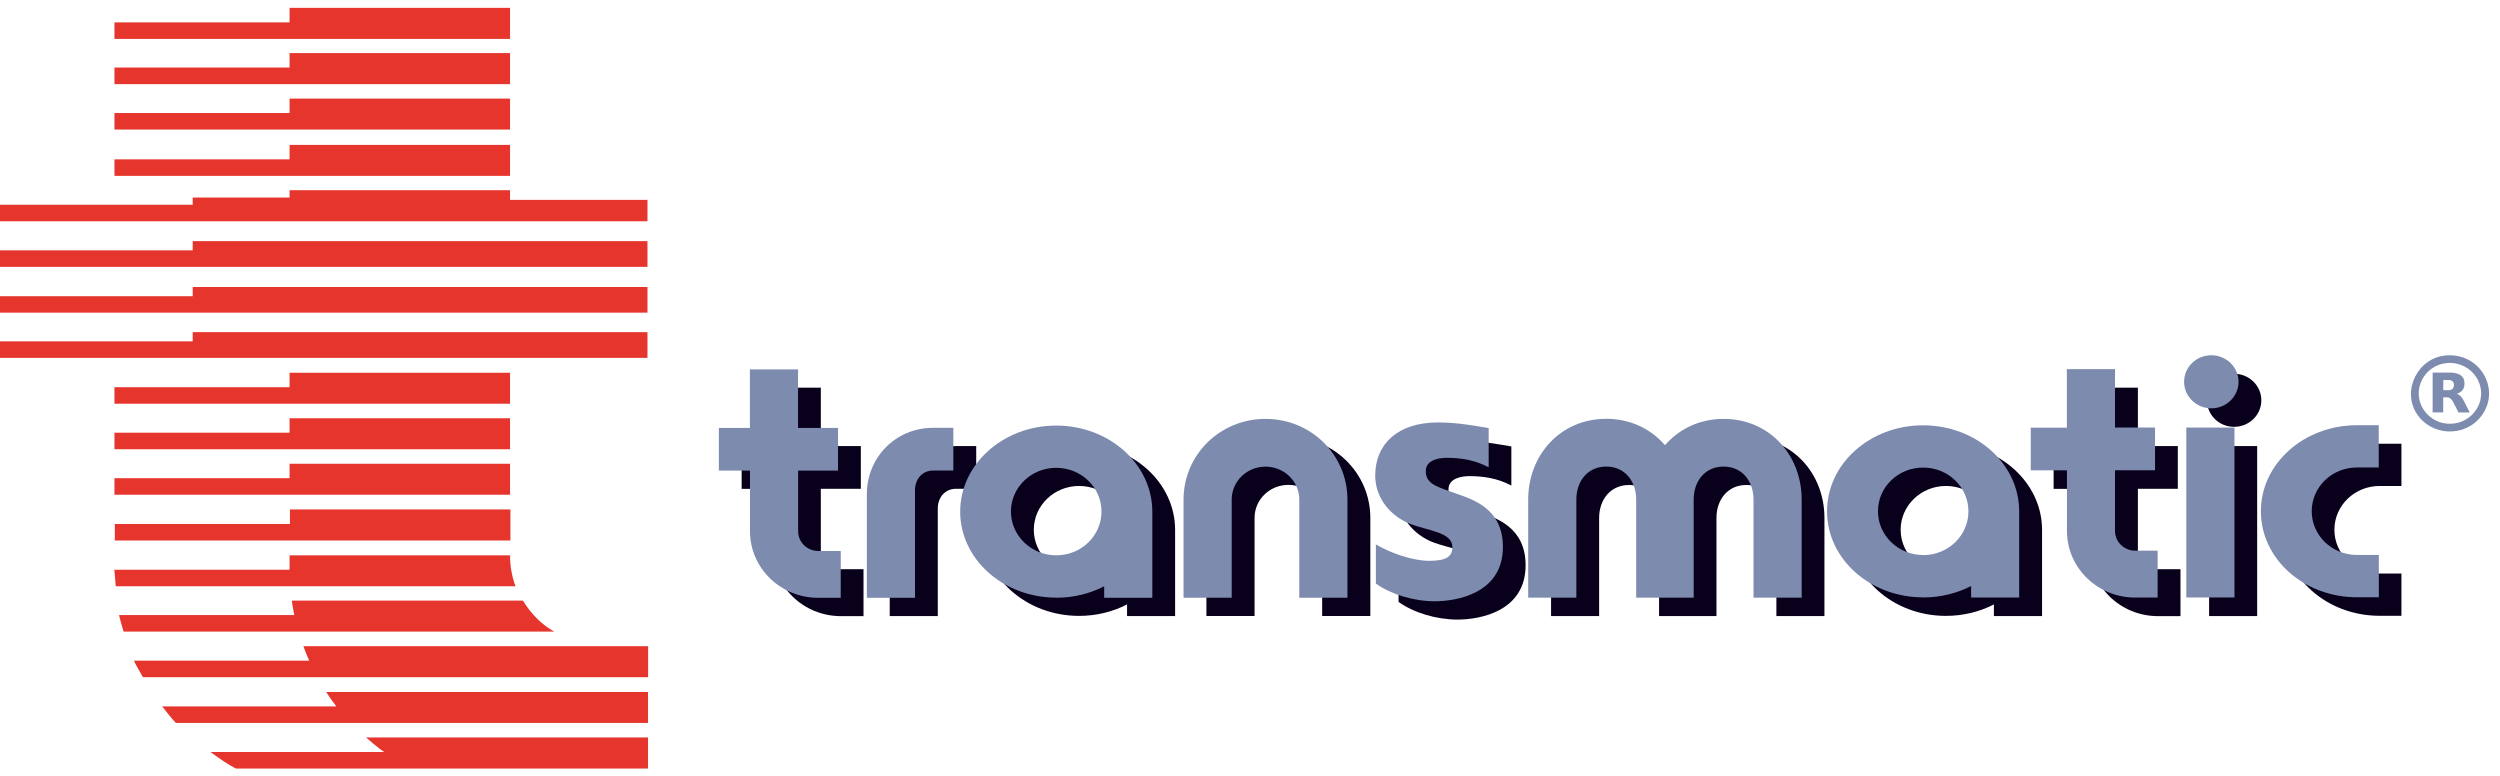
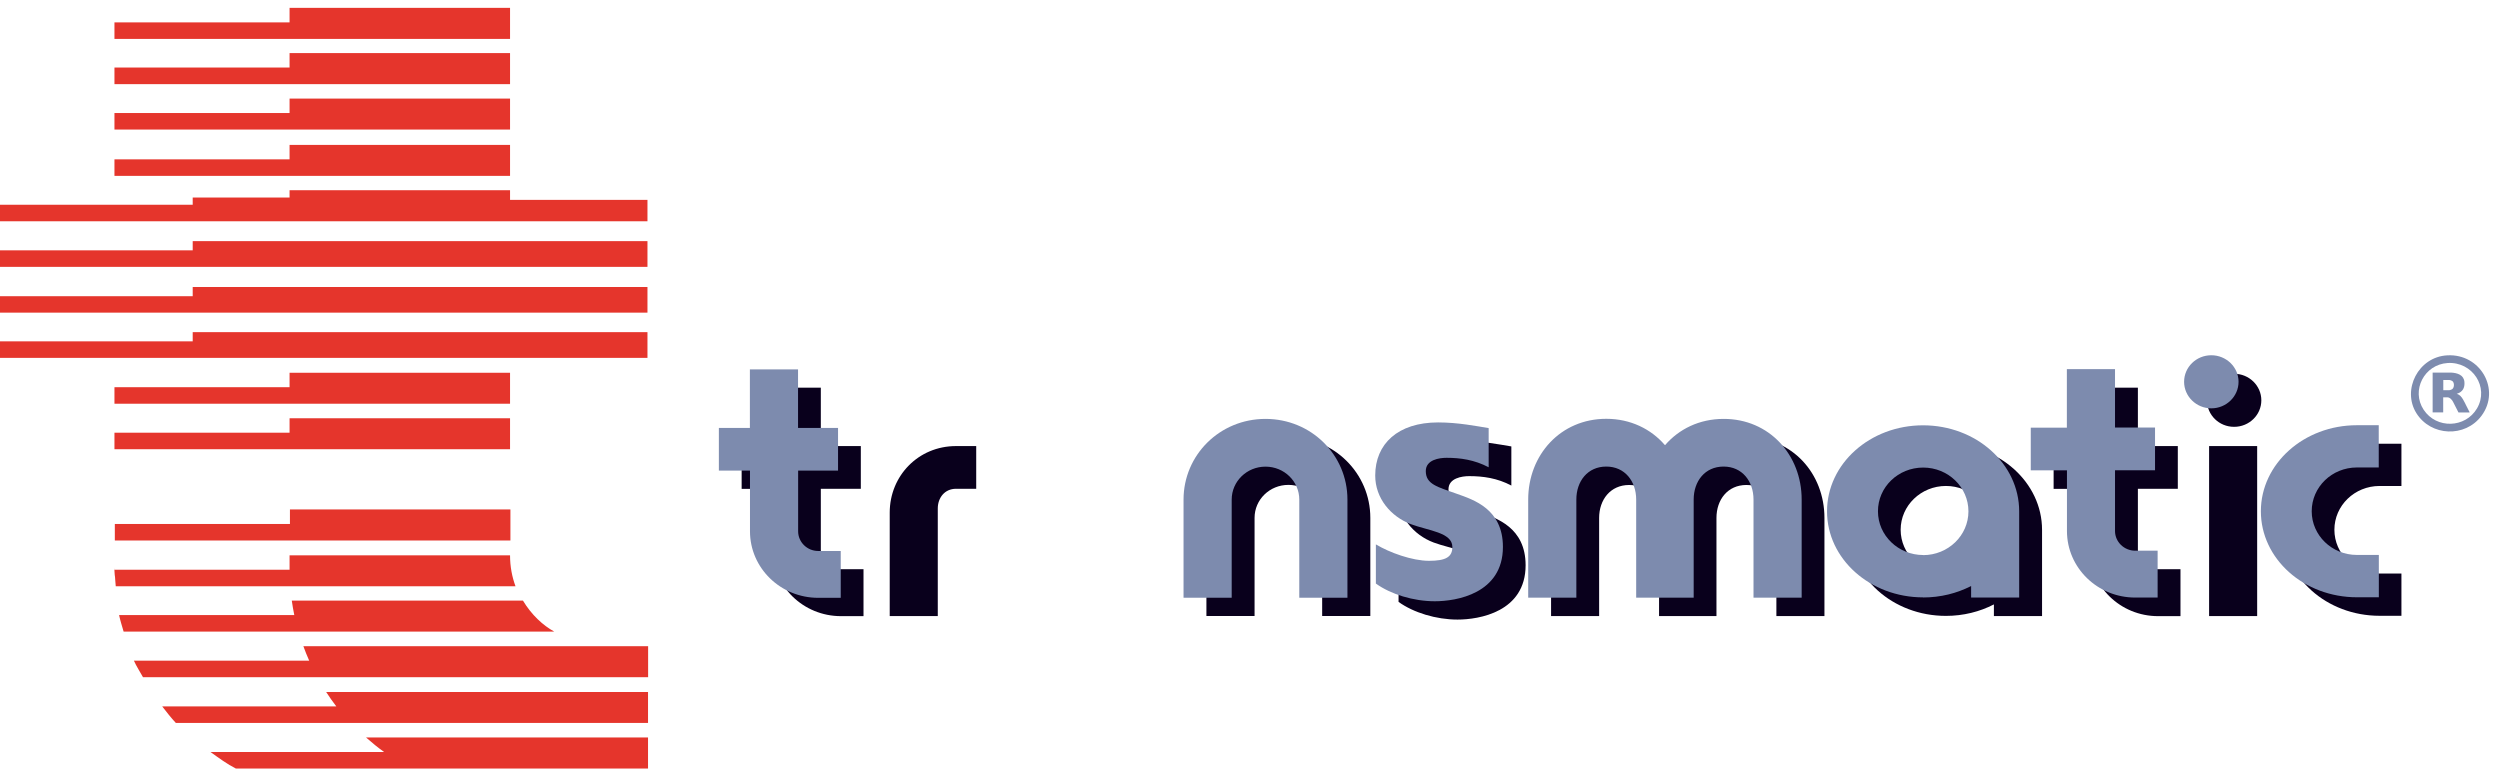
<svg xmlns="http://www.w3.org/2000/svg" width="161" height="50" viewBox="0 0 161 50" fill="none">
  <path d="M32.847 2.506H7.371V1.442H18.648V0.506H32.847V2.506Z" fill="#E5352C" />
  <path d="M32.847 5.419H7.371V4.349H18.648V3.419H32.847V5.419Z" fill="#E5352C" />
  <path d="M32.847 8.343H7.371V7.279H18.648V6.349H32.847V8.343Z" fill="#E5352C" />
  <path d="M32.847 12.872V12.25H18.648V12.721H12.41V13.186H0V14.25H41.697V12.872H32.847Z" fill="#E5352C" />
  <path d="M41.697 17.186H0V16.122H12.41V15.529H41.697V17.186Z" fill="#E5352C" />
  <path d="M41.697 20.134H0V19.076H12.41V18.483H41.697V20.134Z" fill="#E5352C" />
  <path d="M32.847 11.326H7.371V10.262H18.648V9.332H32.847V11.326Z" fill="#E5352C" />
  <path d="M32.847 26H7.371V24.936H18.648V24.006H32.847V26Z" fill="#E5352C" />
  <path d="M32.847 28.93H7.371V27.866H18.648V26.936H32.847V28.93Z" fill="#E5352C" />
-   <path d="M32.847 31.86H7.371V30.796H18.648V29.866H32.847V31.86Z" fill="#E5352C" />
  <path d="M32.871 34.808H7.395V33.744H18.672V32.808H32.871V34.808Z" fill="#E5352C" />
  <path d="M7.371 36.692H18.648V35.762H32.847C32.847 36.494 32.978 37.157 33.199 37.756H7.454" fill="#E5352C" />
  <path d="M24.731 48.43H13.555C14.11 48.825 14.635 49.215 15.189 49.494H41.733V47.494H23.574C23.956 47.831 24.337 48.145 24.731 48.424V48.43Z" fill="#E5352C" />
  <path d="M21.666 45.494H10.448C10.735 45.866 11.015 46.227 11.325 46.558H41.733V44.564H21.004C21.212 44.884 21.433 45.198 21.66 45.494H21.666Z" fill="#E5352C" />
  <path d="M19.912 42.546H8.623C8.79 42.919 9.017 43.262 9.208 43.61H41.739V41.616H19.537C19.656 41.948 19.775 42.233 19.912 42.546Z" fill="#E5352C" />
  <path d="M7.371 36.547C7.371 36.907 7.425 37.262 7.448 37.611Z" fill="#E5352C" />
  <path d="M33.676 38.675C34.225 39.593 34.964 40.273 35.692 40.675H7.961C7.86 40.326 7.747 39.977 7.669 39.611H18.952C18.887 39.308 18.839 38.994 18.791 38.68H33.67L33.676 38.675Z" fill="#E5352C" />
  <path d="M41.697 23.047H0V21.983H12.41V21.39H41.697V23.047Z" fill="#E5352C" />
  <path d="M52.861 24.959V28.727H55.437V31.477H52.861V35.389C52.861 36.087 53.439 36.657 54.161 36.657H55.61V39.68H54.161C51.734 39.68 49.76 37.762 49.76 35.395V31.483H47.762V28.733H49.76V24.965H52.861V24.959Z" fill="#09001C" />
  <path d="M137.68 24.959V28.727H140.251V31.477H137.68V35.389C137.68 36.087 138.265 36.657 138.98 36.657H140.423V39.68H138.98C136.553 39.68 134.579 37.762 134.579 35.395V31.483H132.253V28.733H134.579V24.965H137.68V24.959Z" fill="#09001C" />
  <path d="M145.361 28.727H142.266V39.675H145.361V28.727Z" fill="#09001C" />
  <path d="M60.393 39.675V32.744C60.393 32.047 60.846 31.477 61.568 31.477H62.868V28.727H61.568C59.14 28.727 57.298 30.645 57.298 33.012V39.675H60.399H60.393Z" fill="#09001C" />
  <path d="M154.652 36.936H153.245C151.635 36.936 150.335 35.675 150.335 34.116C150.335 32.558 151.635 31.297 153.245 31.297H154.652V28.576H153.245C149.828 28.576 147.055 31.058 147.055 34.116C147.055 37.175 149.828 39.657 153.245 39.657H154.652V36.936Z" fill="#09001C" />
  <path d="M88.249 33.349C88.249 30.483 85.911 28.151 82.971 28.151C80.031 28.151 77.693 30.477 77.693 33.349V39.669H80.794V33.349C80.794 32.174 81.766 31.227 82.971 31.227C84.175 31.227 85.147 32.174 85.147 33.349V39.669H88.249V33.349Z" fill="#09001C" />
  <path d="M108.692 29.855C107.797 28.808 106.473 28.157 104.911 28.157C101.965 28.157 99.889 30.483 99.889 33.355V39.674H102.984V33.355C102.984 32.18 103.712 31.233 104.917 31.233C106.115 31.233 106.843 32.18 106.843 33.355V39.674H110.54V33.355C110.54 32.18 111.262 31.233 112.467 31.233C113.671 31.233 114.399 32.18 114.399 33.355V39.674H117.494V33.355C117.494 30.488 115.413 28.157 112.467 28.157C110.904 28.157 109.586 28.808 108.692 29.855Z" fill="#09001C" />
  <path d="M145.63 25.779C145.63 26.721 144.849 27.488 143.876 27.488C142.904 27.488 142.129 26.721 142.129 25.779C142.129 24.837 142.91 24.07 143.876 24.07C144.843 24.07 145.63 24.837 145.63 25.779Z" fill="#09001C" />
  <path d="M97.337 31.273C96.419 30.785 95.5 30.663 94.618 30.663C94.158 30.663 93.282 30.785 93.282 31.517C93.282 32.372 94.033 32.535 95.285 32.983C96.365 33.366 98.249 33.959 98.249 36.401C98.249 39.413 95.244 39.901 93.866 39.901C92.489 39.901 91.028 39.454 90.067 38.762V36.238C90.944 36.767 92.405 37.297 93.49 37.297C94.576 37.297 94.993 37.052 94.993 36.401C94.993 35.465 93.431 35.355 92.322 34.936C91.028 34.448 90.026 33.267 90.026 31.802C90.026 29.767 91.487 28.384 94.075 28.384C95.369 28.384 96.58 28.628 97.331 28.75V31.273" fill="#09001C" />
-   <path d="M69.493 39.663C66.076 39.663 63.303 37.18 63.303 34.122C63.303 31.064 66.076 28.581 69.493 28.581C72.91 28.581 75.677 31.064 75.677 34.122V39.674H72.582V38.924C71.67 39.395 70.62 39.663 69.493 39.663ZM69.493 36.936C71.103 36.936 72.409 35.674 72.409 34.116C72.409 32.558 71.103 31.296 69.493 31.296C67.883 31.296 66.577 32.558 66.577 34.116C66.577 35.674 67.883 36.936 69.493 36.936Z" fill="#09001C" />
  <path d="M125.318 39.663C121.895 39.663 119.128 37.18 119.128 34.122C119.128 31.064 121.901 28.581 125.318 28.581C128.735 28.581 131.508 31.064 131.508 34.122V39.674H128.407V38.924C127.495 39.395 126.439 39.663 125.318 39.663ZM125.318 36.936C126.922 36.936 128.228 35.674 128.228 34.116C128.228 32.558 126.922 31.296 125.318 31.296C123.714 31.296 122.402 32.558 122.402 34.116C122.402 35.674 123.708 36.936 125.318 36.936Z" fill="#09001C" />
  <path d="M51.394 23.791V27.558H53.97V30.308H51.4V34.215C51.4 34.913 51.978 35.483 52.694 35.483H54.143V38.5H52.694C50.267 38.5 48.299 36.581 48.299 34.215V30.308H46.295V27.558H48.293V23.791H51.394Z" fill="#7D8BAE" />
  <path d="M136.207 23.768V27.535H138.784V30.285H136.207V34.198C136.207 34.895 136.792 35.465 137.507 35.465H138.951V38.483H137.507C135.08 38.483 133.112 36.564 133.112 34.198V30.291H130.781V27.541H133.106V23.773H136.201L136.207 23.768Z" fill="#7D8BAE" />
-   <path d="M143.9 27.535H140.799V38.477H143.9V27.535Z" fill="#7D8BAE" />
-   <path d="M58.926 38.5V31.57C58.926 30.872 59.379 30.302 60.095 30.302H61.395V27.552H60.095C57.667 27.552 55.819 29.471 55.825 31.837V38.5H58.926Z" fill="#7D8BAE" />
  <path d="M153.191 35.738H151.784C150.174 35.738 148.874 34.477 148.874 32.925C148.874 31.366 150.174 30.105 151.784 30.105H153.191V27.384H151.784C148.367 27.384 145.6 29.866 145.6 32.925C145.6 35.988 148.367 38.465 151.79 38.465H153.197V35.738H153.191Z" fill="#7D8BAE" />
  <path d="M86.775 32.169C86.775 29.297 84.444 26.977 81.498 26.977C78.552 26.977 76.22 29.302 76.22 32.175V38.494H79.321V32.175C79.321 31 80.293 30.052 81.498 30.052C82.702 30.052 83.674 31 83.674 32.175V38.494H86.775V32.175V32.169Z" fill="#7D8BAE" />
  <path d="M107.224 28.669C106.33 27.628 105.006 26.971 103.444 26.971C100.498 26.971 98.416 29.297 98.416 32.169V38.488H101.517V32.169C101.517 30.994 102.239 30.047 103.444 30.047C104.642 30.047 105.37 30.994 105.37 32.169V38.488H109.073V32.169C109.073 30.994 109.795 30.047 110.999 30.047C112.198 30.047 112.926 30.994 112.926 32.169V38.488H116.027V32.169C116.027 29.297 113.939 26.971 110.999 26.977C109.437 26.977 108.119 27.634 107.224 28.674V28.669Z" fill="#7D8BAE" />
  <path d="M144.163 24.587C144.163 25.529 143.375 26.297 142.409 26.297C141.443 26.297 140.656 25.529 140.656 24.587C140.656 23.645 141.437 22.878 142.409 22.878C143.375 22.878 144.163 23.645 144.163 24.587Z" fill="#7D8BAE" />
  <path d="M95.87 30.093C94.945 29.605 94.033 29.483 93.156 29.483C92.697 29.483 91.821 29.605 91.821 30.337C91.821 31.192 92.572 31.355 93.824 31.802C94.904 32.186 96.788 32.779 96.788 35.221C96.788 38.233 93.783 38.721 92.405 38.721C91.027 38.721 89.566 38.273 88.606 37.581V35.058C89.483 35.587 90.944 36.116 92.029 36.116C93.115 36.116 93.532 35.872 93.532 35.221C93.532 34.285 91.97 34.175 90.86 33.756C89.566 33.268 88.564 32.087 88.564 30.622C88.564 28.587 90.025 27.204 92.614 27.204C93.908 27.204 95.118 27.448 95.87 27.57V30.093Z" fill="#7D8BAE" />
-   <path d="M68.026 38.488C64.609 38.488 61.836 36.012 61.836 32.948C61.836 29.89 64.609 27.407 68.02 27.407C71.437 27.407 74.204 29.89 74.21 32.948V38.5H71.109V37.756C70.203 38.227 69.147 38.494 68.02 38.494L68.026 38.488ZM68.026 35.762C69.636 35.762 70.936 34.5 70.936 32.942C70.936 31.384 69.63 30.128 68.02 30.128C66.41 30.128 65.104 31.39 65.104 32.942C65.104 34.494 66.41 35.762 68.02 35.762H68.026Z" fill="#7D8BAE" />
  <path d="M123.851 38.471C120.434 38.471 117.661 35.994 117.661 32.93C117.661 29.866 120.428 27.39 123.845 27.39C127.262 27.39 130.035 29.866 130.035 32.93V38.483H126.94V37.739C126.027 38.209 124.972 38.477 123.845 38.477L123.851 38.471ZM123.851 35.75C125.461 35.75 126.767 34.489 126.767 32.93C126.767 31.372 125.461 30.111 123.851 30.111C122.241 30.111 120.935 31.372 120.941 32.93C120.941 34.483 122.247 35.744 123.857 35.744L123.851 35.75Z" fill="#7D8BAE" />
  <path d="M157.611 22.884C159.734 22.767 161.063 25.087 159.811 26.773C158.756 28.198 156.549 28.105 155.613 26.605C154.677 25.105 155.732 22.982 157.605 22.884H157.611ZM157.628 23.378C156.12 23.471 155.261 25.145 156.084 26.389C156.907 27.634 158.768 27.576 159.519 26.302C160.318 24.936 159.227 23.279 157.628 23.378Z" fill="#7D8BAE" />
  <path d="M156.668 23.994H157.849C158.249 24.017 158.666 24.139 158.708 24.593C158.732 24.889 158.66 25.139 158.386 25.291L158.213 25.366C158.404 25.407 158.535 25.576 158.624 25.733C158.773 25.988 158.893 26.279 159.036 26.535V26.564H158.326L157.98 25.884C157.915 25.75 157.772 25.587 157.605 25.587H157.342V26.558H156.662V23.988L156.668 23.994ZM157.348 25.128H157.742C157.772 25.128 157.879 25.093 157.909 25.07C158.064 24.977 158.076 24.651 157.933 24.541C157.897 24.512 157.789 24.471 157.742 24.471H157.348V25.128Z" fill="#7D8BAE" />
</svg>